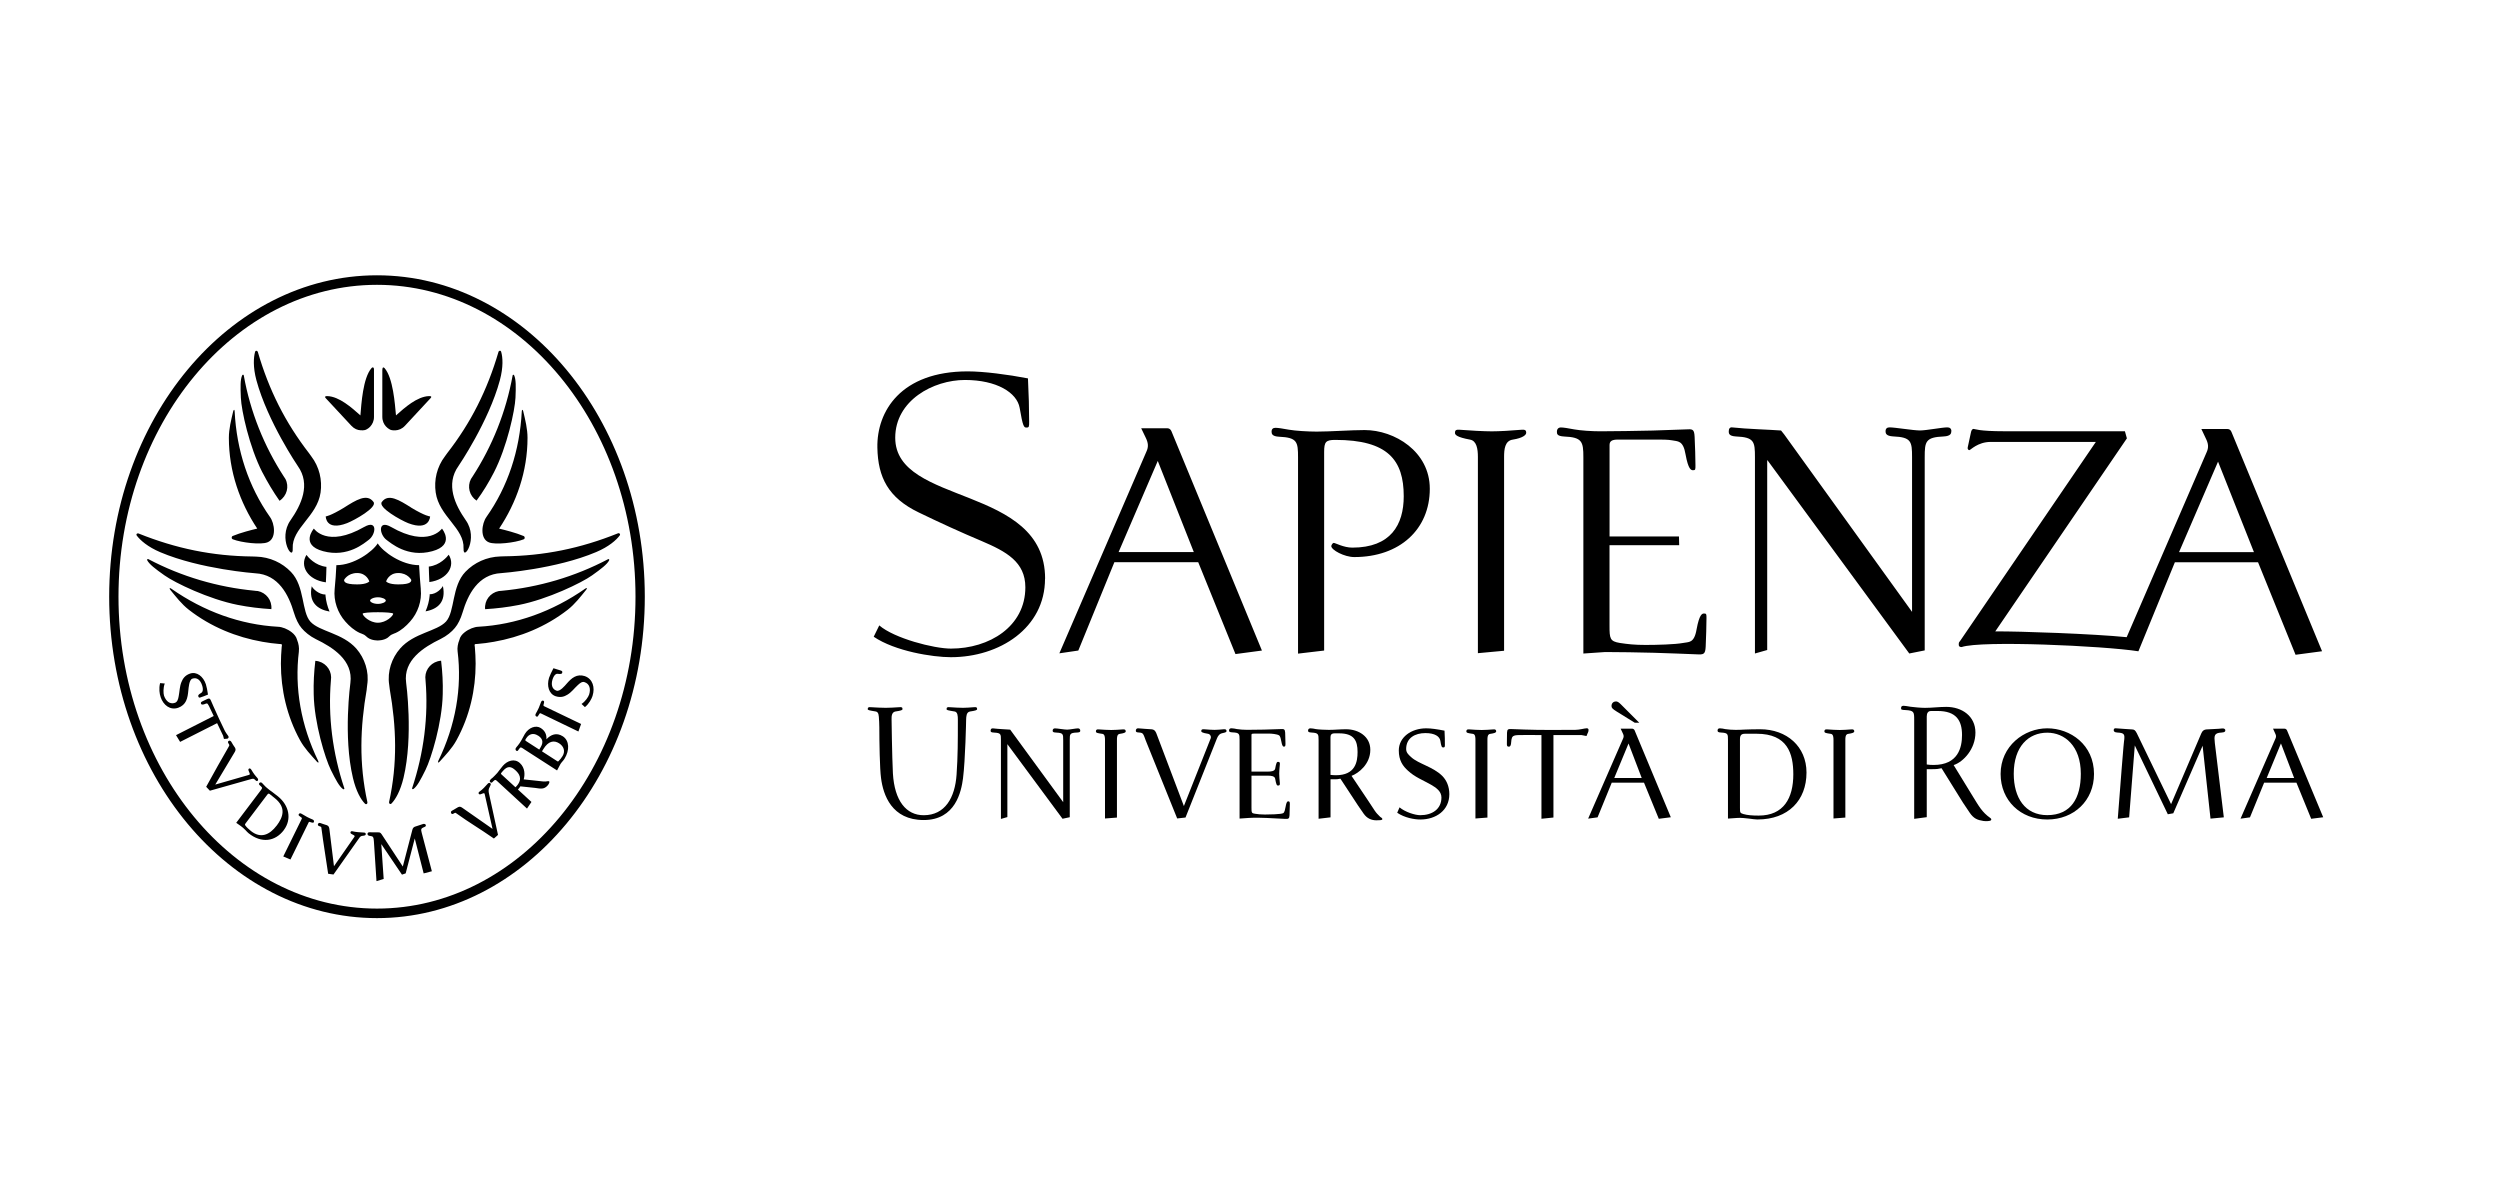
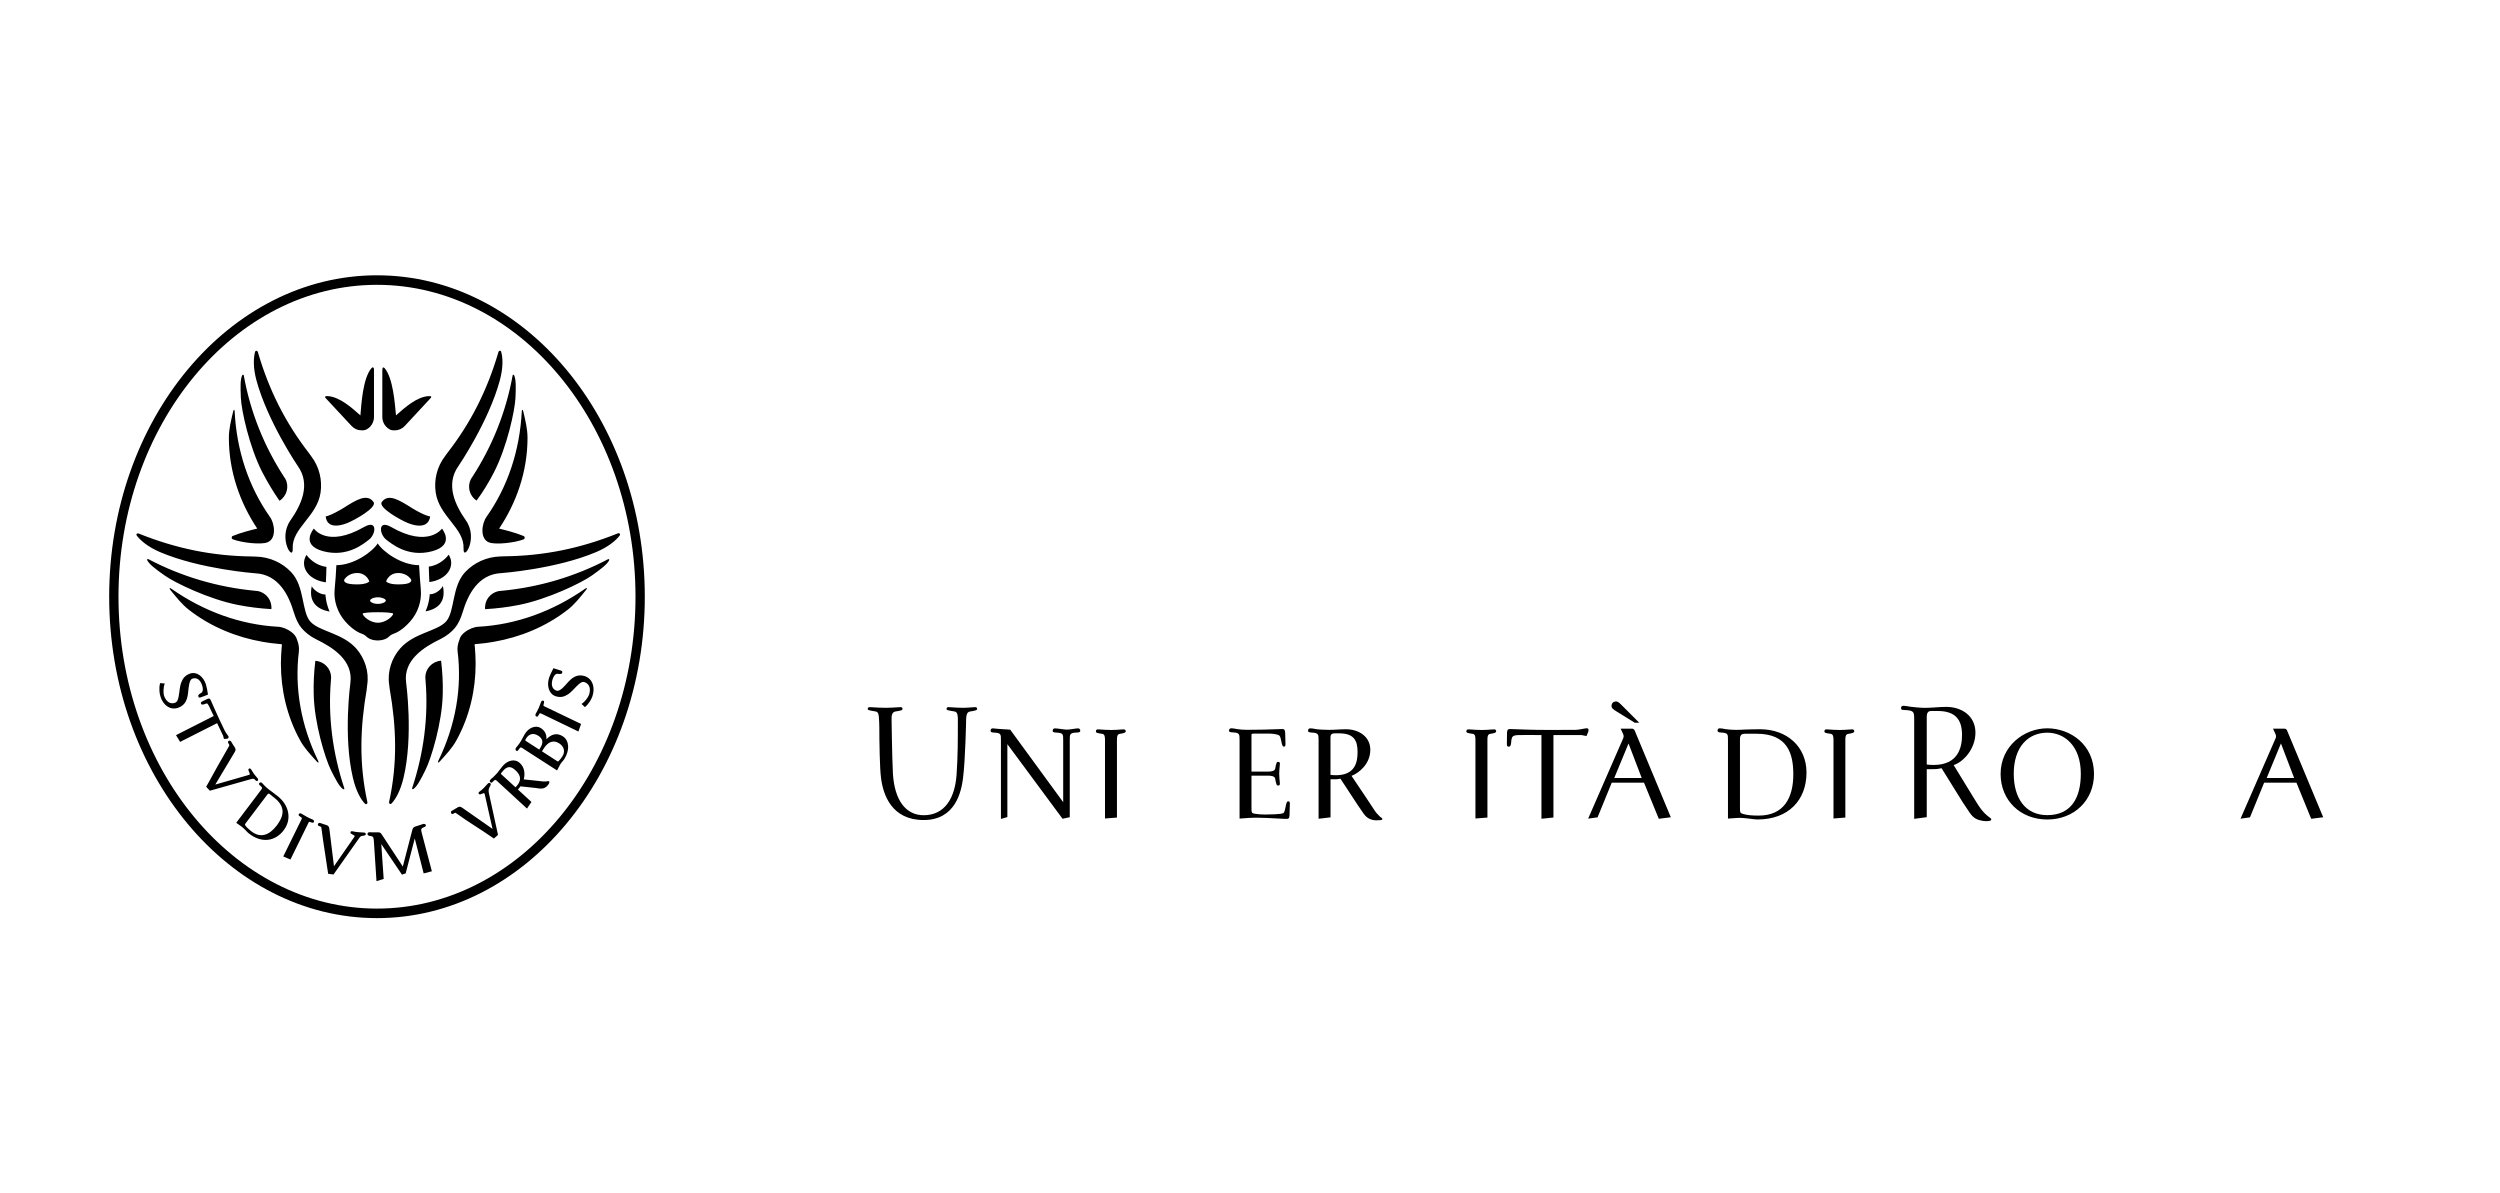
<svg xmlns="http://www.w3.org/2000/svg" id="Livello_1" width="200mm" height="95.45mm" viewBox="0 0 566.93 270.58">
  <defs>
    <style>.cls-1{fill-rule:evenodd;}.cls-1,.cls-2{stroke-width:0px;}</style>
  </defs>
  <path class="cls-1" d="m86.69,83.84c0,2.38.01,8.47,0,10.68,0,.98.37,1.7.83,2.2.29.3.52.48.76.61.09.09.46.23.6.23.2.03.44.05.76.04.76-.05,1.51-.32,2.19-1.05,1.43-1.57,4.49-4.84,5.8-6.25.39-.43-.02-.48-.35-.47-2.68.08-5.54,2.63-7.49,4.38-.25-2.63-.65-8.49-2.59-10.73-.23-.24-.5-.23-.5.36m-2.46-.36c-1.95,2.24-2.3,8.1-2.52,10.73-1.95-1.75-4.82-4.3-7.49-4.38-.33,0-.75.04-.37.47,1.3,1.41,4.36,4.67,5.81,6.25.68.73,1.42,1,2.12,1.03.39.03.63,0,.83-.03.13,0,.51-.14.6-.23.24-.13.48-.31.71-.55.51-.57.88-1.28.87-2.26,0-2.21,0-8.3,0-10.68.01-.6-.33-.61-.56-.36m-22.71,54.67c.18-2.01-1.18-3.73-3.09-4.11-.26,0-.52-.03-.77-.07-8.27-.8-16.46-3.16-24.04-7.16-.18-.1-.34.09-.26.26.47.9,1.82,1.95,3.9,3.41,2.36,1.69,10.06,5.41,16.62,6.71,2.52.5,5.07.81,7.64.96m6.23,9.57c.11-.75-.04-1.72-.4-2.6-.15-.65-.61-1.25-1.2-1.71-.96-.76-2.18-1.23-3.12-1.26-8.53-.47-16.83-3.47-24.21-8.64-.37-.27-.5-.09-.22.27,1.29,1.57,2.56,3.24,4.21,4.52,4.99,3.89,10.8,6.22,16.7,7.26,1.27.23,2.56.39,3.84.5.29.02.48,0,.52.1.06.08.06.28-.01.56-.1,1.26-.18,2.53-.18,3.8,0,5.87,1.33,11.87,4.35,17.38,1,1.82,2.45,3.33,3.81,4.84.31.35.49.24.3-.16-3.9-8.02-5.41-16.54-4.38-24.85m7.26,6.62c.02-.24.04-.51.05-.75-.03-1.91-1.51-3.54-3.5-3.72h-.08c-.3,2.5-.44,5.02-.37,7.55.11,6.53,2.62,14.62,3.89,17.19,1.11,2.25,1.92,3.75,2.75,4.34.17.13.36,0,.31-.17-2.68-8.03-3.73-16.32-3.05-24.43m8.12,1.96s.11-.95.11-.96c.48-3.04-.58-6.09-2.45-8.24-3.13-3.56-8.35-3.86-10.42-6.12-2.06-2.28-1.25-8-4.41-11.28-1.99-2.08-4.79-3.4-7.91-3.48l-.87-.03c-8.99-.1-17.24-1.78-25.78-5.21-.3-.13-.65.14-.41.48.79,1.04,2.44,2.54,5.35,3.77,9.11,3.86,21.49,4.77,21.52,4.77,5.27.26,7.58,4.91,8.77,8.95.42,1.38,1.03,2.68,1.74,3.49.7.84,1.86,1.82,3.22,2.49,3.86,1.87,8.51,4.8,7.84,9.92,0,.03-1.67,12.11.58,21.57.72,3.03,1.79,4.88,2.72,5.82.3.3.63,0,.56-.31-1.93-8.82-1.65-16.97-.15-25.63m-24.83-36.44c-1.17.27-3.83.95-5.57,1.68-.28.11-.34.6.02.75,1.95.77,6.41,1.28,7.86.69,2.11-.82,1.65-4.3.55-5.78-4.82-6.85-7.55-15.05-7.99-23.93-.01-.45-.22-.45-.33,0-.46,1.96-.98,3.97-.98,6.02,0,7.62,2.52,14.69,6.44,20.58m1.16-12.77c1.15,2.23,2.45,4.4,3.89,6.46,1.69-1.12,2.22-3.24,1.34-4.94-.14-.2-.27-.43-.41-.63-4.42-6.83-7.56-14.57-9.04-22.88-.04-.18-.27-.21-.36,0-.43.9-.41,2.6-.3,5.08.12,2.86,1.9,11.1,4.87,16.91m8.04-1.43c3,4.2.76,8.85-1.65,12.31-2.95,4.19.68,9.5.5,6.4-.24-4.58,5.53-7.26,6.32-12.69.4-2.82-.26-5.8-2.12-8.23l-.49-.68c-5.38-6.95-9.1-14.31-11.62-22.98-.09-.3-.51-.4-.63,0-.33,1.23-.5,3.41.31,6.43,2.54,9.37,9.36,19.41,9.38,19.44m42.8,11.54c-1.09,1.48-1.56,4.96.56,5.78,1.45.59,5.92.09,7.86-.69.36-.15.29-.63,0-.75-1.72-.73-4.39-1.41-5.56-1.68,3.93-5.88,6.44-12.96,6.44-20.58,0-2.05-.51-4.06-.97-6.02-.1-.45-.31-.45-.33,0-.45,8.88-3.17,17.09-8,23.93m-3.53-8.58c-.88,1.69-.36,3.81,1.27,4.9,1.5-2.02,2.8-4.19,3.95-6.42,2.98-5.81,4.75-14.05,4.88-16.91.11-2.49.12-4.19-.3-5.08-.09-.2-.31-.17-.34,0-1.51,8.32-4.63,16.05-9.05,22.88l-.41.63Zm-1.67,15.75c-.17,3.1,3.48-2.21.5-6.4-2.42-3.47-4.65-8.12-1.65-12.31.02-.03,6.86-10.07,9.38-19.44.81-3.02.66-5.2.3-6.43-.1-.4-.53-.3-.61,0-2.54,8.67-6.23,16.03-11.64,22.98l-.49.68c-1.86,2.43-2.52,5.41-2.11,8.23.77,5.42,6.56,8.11,6.31,12.69m-19.63,81.67c-32.33,0-58.62-31.73-58.62-70.73s26.29-70.73,58.62-70.73,58.63,31.73,58.63,70.73-26.3,70.73-58.63,70.73m0-143.62c-33.49,0-60.73,32.7-60.73,72.89s27.24,72.89,60.73,72.89,60.74-32.69,60.74-72.89-27.24-72.89-60.74-72.89m-11.67,72.4c-1.53,0-2.86-1.31-3.12-1.89-.76,3.56,1.19,5.24,4.04,5.75-.49-1.14-.8-2.36-.92-3.59v-.28Zm.08-2.77c.08-1.11.09-2.45.13-3.51-2.56-.28-4.19-2.22-4.53-2.71-1.56,2.52.23,5.66,4.4,6.22m23.54,2.99c-.11,1.23-.43,2.44-.93,3.59,2.85-.52,4.68-2.19,3.93-5.75-.27.56-1.46,1.88-3,1.88v.29Zm4.32-9.25c-.34.45-1.96,2.4-4.52,2.69.04,1.03.06,2.42.13,3.51,4.17-.57,5.96-3.71,4.39-6.2m-13.09-6.3c8.46,4.86,11.56.38,11.56.38,0,0,3.09,3.7-2.23,5.13-5.62,1.52-9.43-1.92-10.34-2.57-1.67-1.24-2.03-4.67,1.01-2.94m4.54-4.4c3.25,1.97,4.33,2.02,4.33,2.02,0,0-.1,3.39-4.95,1.53-1.71-.67-6.89-3.56-6.01-4.8,1.47-2.04,4.01-.4,6.64,1.24m-10.61,4.4c-8.47,4.86-11.43.38-11.43.38,0,0-3.22,3.7,2.1,5.13,5.63,1.52,9.44-1.92,10.33-2.57,1.69-1.24,2.04-4.67-.99-2.94m-4.54-4.4c-3.25,1.97-4.21,2.02-4.21,2.02,0,0-.02,3.39,4.83,1.53,1.71-.67,6.89-3.56,6.01-4.8-1.48-2.04-4.01-.4-6.63,1.24m17.35,18.53c-.13-1.44-.33-4.05-.39-5.44-3.98,0-8.2-3.03-9.38-4.94-1.18,1.9-5.4,4.94-9.38,4.94-.05,1.39-.24,4-.39,5.44-.27,2.64.68,5.38,2.42,7.34.9,1.03,2.03,2.02,3.28,2.59.1.04.23.09.35.13l.6.26c.33.18.53.44.86.68.93.67,2.22.63,2.26.63.04,0,1.33.03,2.27-.63.31-.23.51-.5.86-.68l.59-.26c.13-.04.23-.09.34-.13,1.26-.57,2.38-1.56,3.28-2.59,1.76-1.96,2.7-4.7,2.42-7.34m-5.11-1.08c-2.28,0-2.75-.68-2.75-.68,0,0,.57-1.9,2.75-1.9s2.97,1.58,2.97,1.58c-.07.24.12,1-2.97,1m-4.61,8.69c-1.9,0-3.46-1.58-3.46-2.04s6.93-.45,6.93,0-1.55,2.04-3.48,2.04m-4.69-8.69c-3.1,0-2.91-.76-2.98-1,0,0,.8-1.58,2.98-1.58s2.75,1.9,2.75,1.9c0,0-.49.68-2.75.68m4.69,2.92c1,0,1.8.41,1.8.75s-.8.75-1.8.75-1.77-.42-1.77-.75.79-.75,1.77-.75m31.98,1.74c6.53-1.29,14.24-5.02,16.6-6.71,2.06-1.47,3.42-2.51,3.87-3.41.09-.17-.07-.36-.24-.26-7.59,4-15.76,6.36-24.03,7.16-.26.03-.52.06-.77.07-1.91.38-3.28,2.1-3.09,4.11,2.56-.15,5.12-.46,7.66-.96m-18.27,35.37c-.19.4,0,.5.3.16,1.36-1.51,2.82-3.02,3.81-4.84,3.03-5.51,4.35-11.5,4.35-17.38,0-1.27-.08-2.54-.18-3.8-.07-.28-.07-.48-.02-.56.05-.1.23-.08.52-.1,1.29-.1,2.57-.27,3.84-.5,5.91-1.04,11.72-3.37,16.72-7.26,1.64-1.28,2.91-2.95,4.18-4.52.3-.36.16-.54-.2-.27-7.39,5.17-15.69,8.17-24.22,8.64-.94.03-2.17.5-3.13,1.26-.6.46-1.06,1.06-1.19,1.71-.37.88-.51,1.85-.41,2.6,1.04,8.31-.47,16.83-4.38,24.85m-5.93,6.2c-.06.17.14.3.3.17.83-.59,1.63-2.09,2.74-4.34,1.27-2.57,3.77-10.66,3.9-17.19.07-2.53-.07-5.05-.37-7.55h-.07c-1.99.18-3.48,1.81-3.51,3.72.02.23.04.5.05.75.68,8.12-.38,16.41-3.04,24.43m-5.23,3.16c-.06.31.26.61.56.31.91-.94,1.99-2.79,2.72-5.82,2.26-9.45.59-21.54.59-21.57-.69-5.12,3.98-8.05,7.83-9.92,1.36-.67,2.53-1.64,3.22-2.49.71-.82,1.33-2.11,1.74-3.49,1.2-4.04,3.51-8.69,8.78-8.95.03,0,12.42-.91,21.52-4.77,2.91-1.23,4.57-2.73,5.35-3.77.23-.34-.12-.61-.41-.48-8.54,3.43-16.79,5.11-25.79,5.21l-.87.03c-3.13.09-5.93,1.41-7.92,3.48-3.15,3.28-2.35,9-4.4,11.28-2.08,2.26-7.28,2.55-10.41,6.12-1.89,2.15-2.95,5.2-2.48,8.24,0,0,.12.95.12.96,1.51,8.66,1.79,16.81-.15,25.63m36.32-4.67c-.11-.1-.23-.09-.33-.07-.33.07-.73.1-1.05.06-1.51-.19-2.89-.29-4.41-.47.29-.93.35-2.6-.86-3.7-1.23-1.12-2.85-.54-3.86.62-.43.51-.83,1.08-1.26,1.61-.26.3-.82.87-1.04,1.07-.17.14-.38.27-.52.46-.17.18-.23.4-.02.6.22.22.4.07.66-.23.45-.43.52-.37.92,0l6.73,6.19,1.01-1.5-3.06-2.81.13-.17c.19-.23.29-.32.41-.56l3.39.36c1.12.15,1.96.42,2.83-.59.23-.26.46-.75.34-.86m-7.69-2.57c.83.75,1.73,1.91.33,3.55-.14.15-.21.23-.31.32l-3.17-2.91c-.12-.1-.17-.2,0-.4l.35-.41c1.06-1.23,1.89-.98,2.8-.15m-80.45-16.6c-.25-.7-.43-1.92-.12-3.15l1.06.09c-.38.99-.33,2.22-.17,2.76.45,1.29,1.36,2.01,2.48,1.62.56-.21.73-.83.85-1.52.21-1.06.2-2.18.62-3.19.31-.78.81-1.52,1.92-1.91,1.54-.55,3.03.64,3.62,2.4.19.59.33,1.36.48,2.35-.7.3-1.22.48-1.64.62-.2.09-.44.15-.55-.19-.07-.23-.04-.41.67-.82.3-.17.53-.72.17-1.76-.37-1.12-1.14-1.83-2.2-1.46-.73.26-.83,2.02-.91,2.71-.07.76-.17,1.63-.52,2.35-.32.67-.9,1.23-1.75,1.53-1.83.66-3.41-.59-4.02-2.43m14.92,9.47c-.09.02-.2,0-.55.04l-.19-.74-1.36-2.84-8.39,4.25-.93-1.53,8.55-4.34c-.37-.83-1.09-2.29-1.09-2.29-.41-.84-.52-.54-1.11-.36-.27.07-.56.11-.66-.09-.14-.31,0-.43.26-.57.33-.17.75-.37,1.16-.56.49-.23.65,0,.81.38.19.43.36.82.63,1.44.79,1.84,1.69,3.67,2.55,5.47.17.32.41.64.62.93.05.1.12.17.16.23.03.09.13.37-.15.52-.14.07-.16.06-.3.05m6.4,9.23c-.16-.17-.42-.19-.72-.1l-9.43,2.66-.84-.89c2.04-3.67,3.34-6.07,5.08-9.04.13-.23.25-.36.09-.61-.31-.44-.27-.58-.1-.73.2-.16.44-.1.62.17.2.41.63,1.02.85,1.35.25.41.08.75-.13,1.09l-4.35,7.27,7.69-2.21c.49-.15-.49-1.06-.08-1.38.19-.16.38-.06.57.22.23.38.46.76.68,1.05.21.29.41.5.69.83.23.25.21.5.02.66-.13.09-.25.05-.64-.32m6.62,11.46c1.85-2.46,1.19-5.6-1.33-7.63-.62-.5-1.03-.8-1.39-1.07-.31-.22-.62-.43-.9-.68-.3-.23-.68-.58-.86-.8-.15-.17-.31-.36-.48-.51-.2-.16-.44-.17-.61.05-.2.25.03.43.3.65.47.42.38.5.07.94l-5.6,7.41c.83.58,1.36.91,2.05,1.61.3.32.57.62.77.77,2.89,2.3,6.01,1.9,8-.75m-1.64-1.01c-1.62,2.14-3.64,3-5.82,1.26-.57-.47-.98-.84-1.26-1.23-.18-.23-.15-.27.08-.6l4.87-6.44c.22-.29.35-.29.6-.08l1.06.85c2.73,2.18,1.9,4.34.48,6.24m7.49-.83c-.23-.08-.29.2-.39.4l-3.99,8.13-1.63-.69,4.06-8.26c.27-.54.23-.43-.2-.76-.2-.15-.49-.28-.35-.54.12-.26.35-.3.64-.12.34.21.96.57,1.26.73.31.17.85.41,1.24.57.3.13.39.36.28.61-.1.2-.36.13-.93-.06m11.9,3.16c-.25.04-.45.17-.63.43l-5.88,8.34-1.21-.17c-.61-4.18-1.06-6.76-1.51-10.23-.02-.24,0-.42-.29-.5-.52-.14-.57-.29-.52-.5.06-.25.28-.38.57-.27.41.17,1.12.37,1.48.49.44.18.51.54.56.93l1.03,8.37,4.65-6.69c.29-.43-1.03-.5-.91-1.01.07-.25.26-.3.58-.2.4.13,2,.26,2.44.26.33,0,.48.13.44.43-.04.2-.24.27-.81.33m13.93-1.95c-.59.28-.63.46-.42,1.26.25.94,2.3,8.71,2.3,8.71l-1.86.49-2.02-7.93-2.06,7.92-.84.29-4.69-6.93.54,7.91-1.63.49-.59-9.05c-.06-.93-.2-1.13-.75-1.18-.46-.04-.65-.17-.69-.4-.06-.39.26-.44.43-.45.45,0,1.61.04,1.99.02.33,0,.5.03.77.42l4.81,7.33,2.18-8.38c.11-.41.37-.61.67-.69.39-.1,1.36-.47,1.76-.58.16-.04.56-.06.61.29.04.26-.13.32-.52.5m14.89-8.96c-.18.38-.14.9-.06,1.2l2.06,9.45-.93.82c-3.38-2.35-5.64-3.64-8.4-5.63-.2-.16-.32-.29-.56-.13-.45.29-.59.24-.71.05-.14-.22-.1-.47.19-.61.39-.21,1.02-.59,1.35-.79.42-.23.72-.03,1.05.2l6.77,4.73-1.79-7.94c-.1-.51-1.05.43-1.32,0-.14-.23-.03-.41.24-.58.5-.33,1.35-1.22,1.81-1.76.23-.25.5-.18.65.04.07.12-.09.48-.34.96m16.67-11.73c-1.43-.92-2.72-.36-3.7.68.08-1.06-.33-1.95-1.29-2.55-1.08-.69-2.7-.15-3.61,1.36-.3.5-.53,1.02-.84,1.53-.2.34-.56.88-.76,1.1-.15.18-.32.36-.43.54-.15.24-.09.5.13.64.19.11.28.07.57-.38.36-.52.44-.44.89-.17l.34.23,7.41,4.77s.63-1.23.78-1.47c.32-.5.63-.7.95-1.25,1.11-1.82,1.12-4.02-.43-5.03m-5.63-.17c.85.55,1.42,1.3.61,2.66l-.32.53-2.93-1.89c-.22-.15-.3-.19-.19-.4l.14-.23c.63-1.03,1.65-1.33,2.68-.66m4.84,1.78c1.02.66,1.41,1.76.76,2.85-.27.44-.6.86-.94,1.19q-.1.1-.2.04l-3.54-2.28.3-.49c1.14-1.87,2.42-2.09,3.63-1.31m-3.59-8.72c-.07.24.2.31.39.4l8.14,3.91-.61,1.71-8.27-3.99c-.53-.25-.42-.23-.73.23-.13.21-.25.5-.51.37-.26-.12-.31-.36-.16-.65.22-.37.54-1.01.69-1.33.14-.33.35-.89.5-1.29.12-.32.33-.43.58-.3.19.1.14.37-.02.94m11.14-2.08c-.23.69-.77,1.78-1.74,2.57l-.77-.72c.87-.57,1.53-1.57,1.72-2.13.41-1.3.1-2.44-1.03-2.81-.55-.2-1.06.22-1.56.69-.78.71-1.42,1.62-2.35,2.16-.71.44-1.53.7-2.65.34-1.55-.52-2.05-2.38-1.5-4.17.2-.58.53-1.28,1-2.18.73.21,1.25.38,1.66.52.22.08.43.17.33.51-.07.22-.2.34-1.02.24-.34-.07-.84.22-1.18,1.28-.35,1.13-.14,2.19.91,2.54.75.26,1.87-1.09,2.31-1.6.5-.57,1.09-1.2,1.79-1.55.65-.34,1.44-.43,2.28-.16,1.85.63,2.38,2.61,1.79,4.47" />
-   <path class="cls-2" d="m236.98,131.23c0,11.22-10.33,17.81-21.35,17.81-4.14,0-12.67-1.35-17.5-4.64l1.26-2.57c3.41,2.94,12.38,5.26,16.25,5.26,8.7,0,16.88-5,16.88-13.9,0-5.78-4.36-8.12-9.91-10.49-4.53-1.9-9.64-4.24-14.3-6.5-6.87-3.32-9.22-7.92-9.35-14.68-.16-8.23,5.31-17.3,20.5-17.3,3.59,0,9.07.71,13.65,1.59.18,3.49.27,7.06.27,9.81,0,1.16,0,1.34-.63,1.34-.54,0-.8-.18-1.52-4.46-.62-3.48-5.23-6.33-12.41-6.33s-15.81,4.64-15.81,13.1c0,15.48,33.99,10.59,33.99,31.96m33.73-6.04h-17.06l8.88-20.66,8.17,20.66Zm15.44,22.34l-20.54-49.78c-.2-.44-.56-.63-.91-.63h-5.93l.99,2.06c.62,1.25.72,2.14.17,3.29l-19.72,45.69,4.3-.63,8.18-20.04h19.01l8.45,20.84,6.01-.8Zm38.07-36.69c0,9.18-6.8,15.49-17.13,15.49-2.24,0-5.21-1.6-5.21-2.49,0-.18.28-.72.56-.72.36,0,2.24,1.07,4.21,1.07,8.7,0,11.66-5.16,11.66-11.66,0-8.18-3.58-12.77-15.52-12.77-2.15,0-2.53.44-2.53,2.74v45.03l-5.92.7v-44.49c0-3.54-.17-4.52-4.31-4.7-1.59-.08-1.69-.69-1.69-1.15,0-.62.35-.87.89-.87s1.62.16,3.06.43c1.44.25,4.31.43,6.28.43,3.05,0,7.81-.35,10.87-.35,6.8,0,14.78,4.87,14.78,13.29m21.86-12.65c0,.45-.72,1.16-3.05,1.53-1.79.26-1.96,2.22-1.96,3.9v43.98l-5.94.55v-44.53c0-1.77-.28-3.64-1.78-3.9-2.97-.55-3.42-1.08-3.42-1.53,0-.53.17-.79,1.08-.71,2.16.18,5.56.36,7.27.36s4.57-.17,6.74-.36c.89-.08,1.07.18,1.07.71m34.64,23.5l.05,1.97h-15.8v18.25c0,2.93.09,3.55,2.34,3.92,1.79.27,3.31.45,5.83.45s6.64-.1,8.53-.45c1.24-.27,2.5.17,3.05-3.11.63-3.4,1.26-3.57,1.69-3.57.55,0,.55.17.55,1.07,0,1.87-.09,4.09-.18,6.42-.09,1.77-.44,1.86-2.06,1.77-2.34-.09-6.38-.26-9.61-.35-2.78-.09-8.8-.17-11.12-.17l-4.95.34v-44.51c0-3.56-.28-4.54-4.4-4.71-1.6-.09-1.6-.63-1.6-1.08,0-.63.36-.97.9-.97s1.61.16,3.04.44c1.45.26,3.95.43,5.93.43,2.35,0,9.07-.09,11.85-.17,3.22-.09,5.11-.18,7.46-.26,1.6-.1,1.96-.1,2.05,1.69.1,2.3.19,4.62.19,6.49,0,.89,0,1.08-.54,1.08-.46,0-1.08-.18-1.7-3.56-.54-3.3-1.81-2.95-3.05-3.22-.82-.17-2.44-.17-2.88-.17h-9.43c-1.34,0-1.88.35-1.88,1.23v20.74h15.74Zm61.76-23.86c0,.44-.1,1.09-1.73,1.17-4.12.17-4.3,1.15-4.3,4.71v43.81l-3.5.7-32.14-43.8h-.08v43.01l-2.78.79v-44.51c0-3.56-.17-4.54-4.32-4.71-1.62-.09-1.62-.73-1.62-1.17,0-.62.29-.97.82-.88,3.05.35,8.78.52,11.04.7.19.27.45.53.72.9l28.99,40.23v-35.08c0-3.56-.17-4.54-4.3-4.71-1.62-.09-1.71-.73-1.71-1.17,0-.62.36-.88.9-.88,1.26,0,5.38.7,6.91.7,1.43,0,5.03-.7,6.2-.7.54,0,.92.26.92.88m2.31,48.94c-.45,0-.64-.17-.64-.53s0-.55.27-.8l30.82-45.19h-23.85c-2.95,0-4.58,1.87-4.85,1.87-.18,0-.46-.27-.36-.63l.73-3.38c.09-.45.26-.81.62-.81.28,0,1.09.53,7,.53h27.3l.45,1.61-29.85,43.78c5.4-.05,22.36.56,29.8,1.31l18.1-41.86c.55-1.16.44-2.05-.19-3.29l-.97-2.06h5.91c.36,0,.72.18.9.63l20.56,49.77-6.01.8-9.38-23.13-8.2-20.67-8.9,20.65-9.16,22.36c-7.94-1.24-35.65-2.49-40.09-.96m46.94-21.52h21.09v2.29h-21.09v-2.29Z" />
  <path class="cls-2" d="m398.59,185.85c-.95,0-2.96-.45-4.57-.36l-2.16.15v-17.8c0-1.36,0-1.63-1.53-1.71-.71-.03-.83-.18-.83-.46,0-.31.16-.5.52-.5.39,0,.85.1,1.23.18.58.1,1.61.17,2.35.17s1.42-.03,2.12-.07c.9-.03,1.91-.07,3.43-.07,6.04,0,10.52,3.91,10.52,9.82,0,6.32-4.17,10.64-11.09,10.64m-.2-19.44h-2.65c-.81,0-1.15.32-1.15,1.25v15.56c0,1.09.03,1.17.77,1.4.93.27,2.07.35,3.48.35,5.66,0,7.85-3.95,7.85-9.36,0-4.72-1.32-9.2-8.31-9.2" />
  <path class="cls-2" d="m419.14,166.42c-.66.1-.66.82-.66,1.39v17.6l-2.69.21v-17.8c0-.6-.04-1.29-.57-1.39-1.13-.17-1.49-.21-1.49-.57,0-.31.15-.49.6-.45.86.07,2.2.14,2.88.14s1.82-.07,2.67-.14c.47-.03.62.14.62.45s-.48.43-1.36.57" />
  <path class="cls-2" d="m451.44,186.07c-.14.13-1.06.21-1.67.11-1.31-.22-2.16-.5-3.1-1.89l-1.53-2.28-4.84-7.79c-.73.15-.92.22-2.41.22h-.95v10.88l-2.85.38v-22.5c0-1.71-.03-2.07-1.99-2.17-.82-.03-.99-.07-.99-.43,0-.46.28-.54.6-.54.3,0,.86.11,1.56.22.72.1,2.3.25,3.27.25,1.59,0,3.23-.22,4.82-.22,3.58,0,6.62,2.1,6.62,5.83s-2.73,6.65-4.94,7.37l4.41,7.2c1.29,2.07,2,3.46,3.92,4.81.24.17.28.39.07.56v-.03Zm-12.03-24.82h-1.56c-.59,0-.91.47-.91,1.21v10.91c.57.07.81.11,1.53.11,5.61,0,6.47-3.98,6.47-6.79,0-3.31-1.33-5.45-5.53-5.45" />
  <path class="cls-2" d="m464.27,185.85c-6.07,0-10.58-4.33-10.58-10.33,0-6.33,5.33-10.35,10.58-10.35s10.6,3.73,10.6,10.35c0,6-4.52,10.33-10.6,10.33m0-19.69c-4.26,0-7.6,3.14-7.6,9.32,0,5.43,2.55,9.38,7.6,9.38,5.44,0,7.61-3.95,7.61-9.38,0-6.33-3.69-9.32-7.61-9.32" />
-   <path class="cls-2" d="m503.81,166.13c-1.75.08-1.7.76-1.54,2.35.21,1.89,2.04,16.88,2.04,16.88l-3.02.29-1.79-16.53-6.65,15.32-1.24.22-7.49-15.61-1.28,16.31-2.58.32c1.57-20.44,1.39-17.06,1.46-17.87.14-1.29,0-1.6-1.53-1.68-.75-.03-.85-.31-.85-.56,0-.4.29-.43.57-.4.85.1,2.85.18,3.59.25.5.03.7.15,1.07.85l7.78,16.1,6.84-16.02c.28-.69.7-.9,1.2-.93.78-.07,2.75-.1,3.55-.22.32-.04.71.07.71.43,0,.25-.1.46-.85.5" />
  <path class="cls-2" d="m524.12,185.68l-3.34-8.18h-7.33l-3.21,7.86-2.14.3,7.94-18.2c.18-.42.14-.68-.08-1.13l-.49-1.08h2.61c.23,0,.44.15.55.36l8.22,19.73-2.75.35Zm-6.86-17.07l-3.23,7.83h6.23l-2.99-7.83Z" />
  <path class="cls-2" d="m219.95,161.36c-.83.15-.83,1.17-.86,1.82,0,.24-.18,9.18-.71,13.34-.39,2.95-1.67,9.45-8.92,9.45s-9.18-5.68-9.67-9.52c-.29-2.06-.39-8.32-.39-11.55,0-1.03-.07-1.72-.07-1.72-.04-.78-.04-1.7-.71-1.82-1.63-.28-1.85-.31-1.85-.56,0-.42.25-.46.71-.42,1.07.07,2.52.14,3.39.14s2.02-.07,3.07-.14c.48-.04.72,0,.72.42,0,.25-.32.36-1.63.56-.75.15-.89.94-.85,1.82,0,0,.1,8.19.3,12.2.36,6.26,3.03,9.5,6.98,9.5,4.86,0,7.1-3.99,7.46-9.21.29-4.13.29-7.89.29-11.69v-.8c0-.78-.04-1.7-.71-1.82-1.64-.28-1.85-.31-1.85-.56,0-.42.25-.46.72-.42,1.06.07,2.16.14,3.02.14s1.42-.07,2.49-.14c.45-.04.7,0,.7.42,0,.25-.32.36-1.63.56" />
  <path class="cls-2" d="m244.11,166.13c-1.52.08-1.52.36-1.52,1.71v17.49l-1.64.35-12.51-16.92v16.54l-1.46.42v-17.87c0-1.36,0-1.63-1.53-1.71-.75-.03-.81-.18-.81-.43,0-.31.14-.57.53-.53,1.2.15,2.95.22,3.91.29l12.02,16.45v-14.07c0-1.36,0-1.63-1.53-1.71-.71-.03-.86-.13-.86-.43,0-.35.21-.53.53-.53.5,0,2.15.29,2.75.29.56,0,1.99-.29,2.45-.29.32,0,.53.18.53.53,0,.3-.14.39-.86.43" />
  <path class="cls-2" d="m253.93,166.42c-.64.1-.64.82-.64,1.39v17.6l-2.71.21v-17.8c0-.6-.04-1.29-.57-1.39-1.14-.17-1.49-.21-1.49-.57,0-.31.15-.49.59-.45.86.07,2.22.14,2.89.14s1.82-.07,2.67-.14c.46-.03.61.14.61.45s-.47.43-1.36.57" />
-   <path class="cls-2" d="m277.18,166.28c-.64.1-1,.64-1.23,1.23l-7.11,17.89-1.89.21-7.15-17.73c-.17-.4-.32-.99-.56-1.36-.15-.24-.37-.36-.83-.39-.71-.03-.84-.13-.84-.43,0-.31.2-.57.56-.53.84.1,2.26.15,3.01.22.79.07.99.63,1.21,1.24l6.12,16.17,6.07-15.33c.18-.42-.1-.99-.6-1.06-1.35-.21-1.53-.42-1.53-.6,0-.29.1-.46.61-.43.85.07,1.74.14,2.41.14s1.24-.07,2.1-.14c.5-.03.61.14.61.43,0,.21-.22.31-.96.46" />
  <path class="cls-2" d="m292.43,184.87c-.03.81-.28.88-.99.84-2.74-.1-5.47-.38-8.22-.22l-2.12.15v-17.84c0-1.36-.03-1.64-1.58-1.71-.7-.03-.81-.15-.81-.43,0-.31.18-.5.54-.5.39,0,.85.1,1.24.18.57.1,1.56.17,2.31.17,2.56,0,5.09-.07,7.63-.17.72-.04.96,0,1.01.81.03.94.07,1.85.07,2.56,0,.54-.11.61-.38.61-.62,0-.48-2.16-1.08-2.56-.46-.29-1.78-.39-2.07-.39h-3.61c-.53,0-.57.1-.57.32v8.29h3.79c.48,0,1.46-.04,1.58-.65.24-1.31.36-1.56.67-1.56.39,0,.43.25.39.6-.07.83-.14,1.42-.14,2.08s.07,1.28.14,2.09c.04.37,0,.61-.39.61-.32,0-.43-.24-.67-1.56-.11-.61-.97-.68-1.58-.68h-3.79v7.25c0,1.14.04,1.28.78,1.38.67.11,1.29.18,2.27.18.65,0,3.73-.03,4.16-.32.61-.39.46-2.67,1.1-2.67.29,0,.39.07.39.6,0,.72-.03,1.6-.07,2.54" />
  <path class="cls-2" d="m312.23,186.04c-1.29,0-2.25-.46-3-1.53l-1.25-1.81-4.01-6.11c-.59.14-.81.14-1.49.14h-.75v8.63l-2.71.32v-17.84c0-1.32-.03-1.63-1.56-1.71-.71-.03-.83-.18-.83-.43,0-.35.22-.53.54-.53.39,0,.86.1,1.25.18.57.1,2.21.17,2.95.17,1.28,0,2.59-.14,3.88-.14,2.84,0,5.5,1.64,5.5,4.66,0,3.29-2.7,5.33-4.26,5.91,4.54,6.78,3.55,5.28,5.3,7.95.25.39.78.96,1.2,1.35.25.21.49.24.49.53,0,.25-.77.25-1.27.25m-8.53-19.72h-1.03c-.71,0-.93.35-.93.86v8.56c.43.03.64.08,1.21.08,4.44,0,4.93-3.03,4.93-5.27,0-2.64-.85-4.23-4.18-4.23" />
-   <path class="cls-2" d="m322.07,185.85c-1.32,0-3.55-.39-5.22-1.53l.53-1.23c1.24,1.06,3.51,1.78,4.69,1.78,2.7,0,4.81-1.36,4.81-4.02,0-1.42-1.25-2.24-2.36-2.89-1.78-1.02-3.68-1.73-5.21-3.16-1.18-1.06-2.1-2.33-2.1-4.61,0-2.99,2.81-5.02,6.23-5.02,1.13,0,2.55.22,4.14.53.08,1.25.08,2.34.08,3.2,0,.4,0,.61-.36.61s-.46-.21-.67-1.54c-.17-.94-1.21-1.72-3.38-1.72-2.35,0-4.37,1.09-4.37,3.61,0,.78.46,1.24,1.05,1.77.88.86,2.34,1.46,3.43,1.99,1.36.64,2.75,1.36,3.78,2.42.92.97,1.53,2.35,1.53,4.06,0,3.67-3.02,5.75-6.58,5.75" />
  <path class="cls-2" d="m337.94,166.42c-.63.1-.63.82-.63,1.39v17.6l-2.72.21v-17.8c0-.6-.02-1.29-.56-1.39-1.14-.17-1.5-.21-1.5-.57,0-.31.16-.49.61-.45.84.07,2.19.14,2.87.14s1.83-.07,2.69-.14c.45-.03.59.14.59.45s-.45.43-1.34.57" />
  <path class="cls-2" d="m359.78,166.92l-1.14-.22h-6.36v18.7l-2.72.28v-18.98c-1.67-.04-5,0-5,0-1.49,0-1.68.33-1.81,1.07-.07.35,0,1.56-.54,1.56h-.07c-.36,0-.42-.22-.42-.61,0-.7,0-1.63.03-2.56.04-.82.29-.84,1.01-.82.92.04,1.7.08,2.98.11,3.8.14,7.68.07,11.48.07.99,0,2.12-.36,2.62-.36.15,0,.4.07.4.36,0,.53-.18.6-.46,1.39" />
  <path class="cls-1" d="m370.73,163.9h1.01l-4.19-4.19c-.47-.46-.77-.64-1.09-.64-.52,0-1.01.36-1.01,1.04,0,.43.21.66,1.23,1.29l4.04,2.5Zm-1.42,4.71l-3.24,7.83h6.23l-2.99-7.83Zm6.86,17.07l-3.35-8.18h-7.32l-3.21,7.86-2.14.29,7.94-18.19c.18-.42.15-.68-.07-1.14l-.5-1.07h2.63c.2,0,.42.15.53.36l8.22,19.73-2.75.35Z" />
</svg>